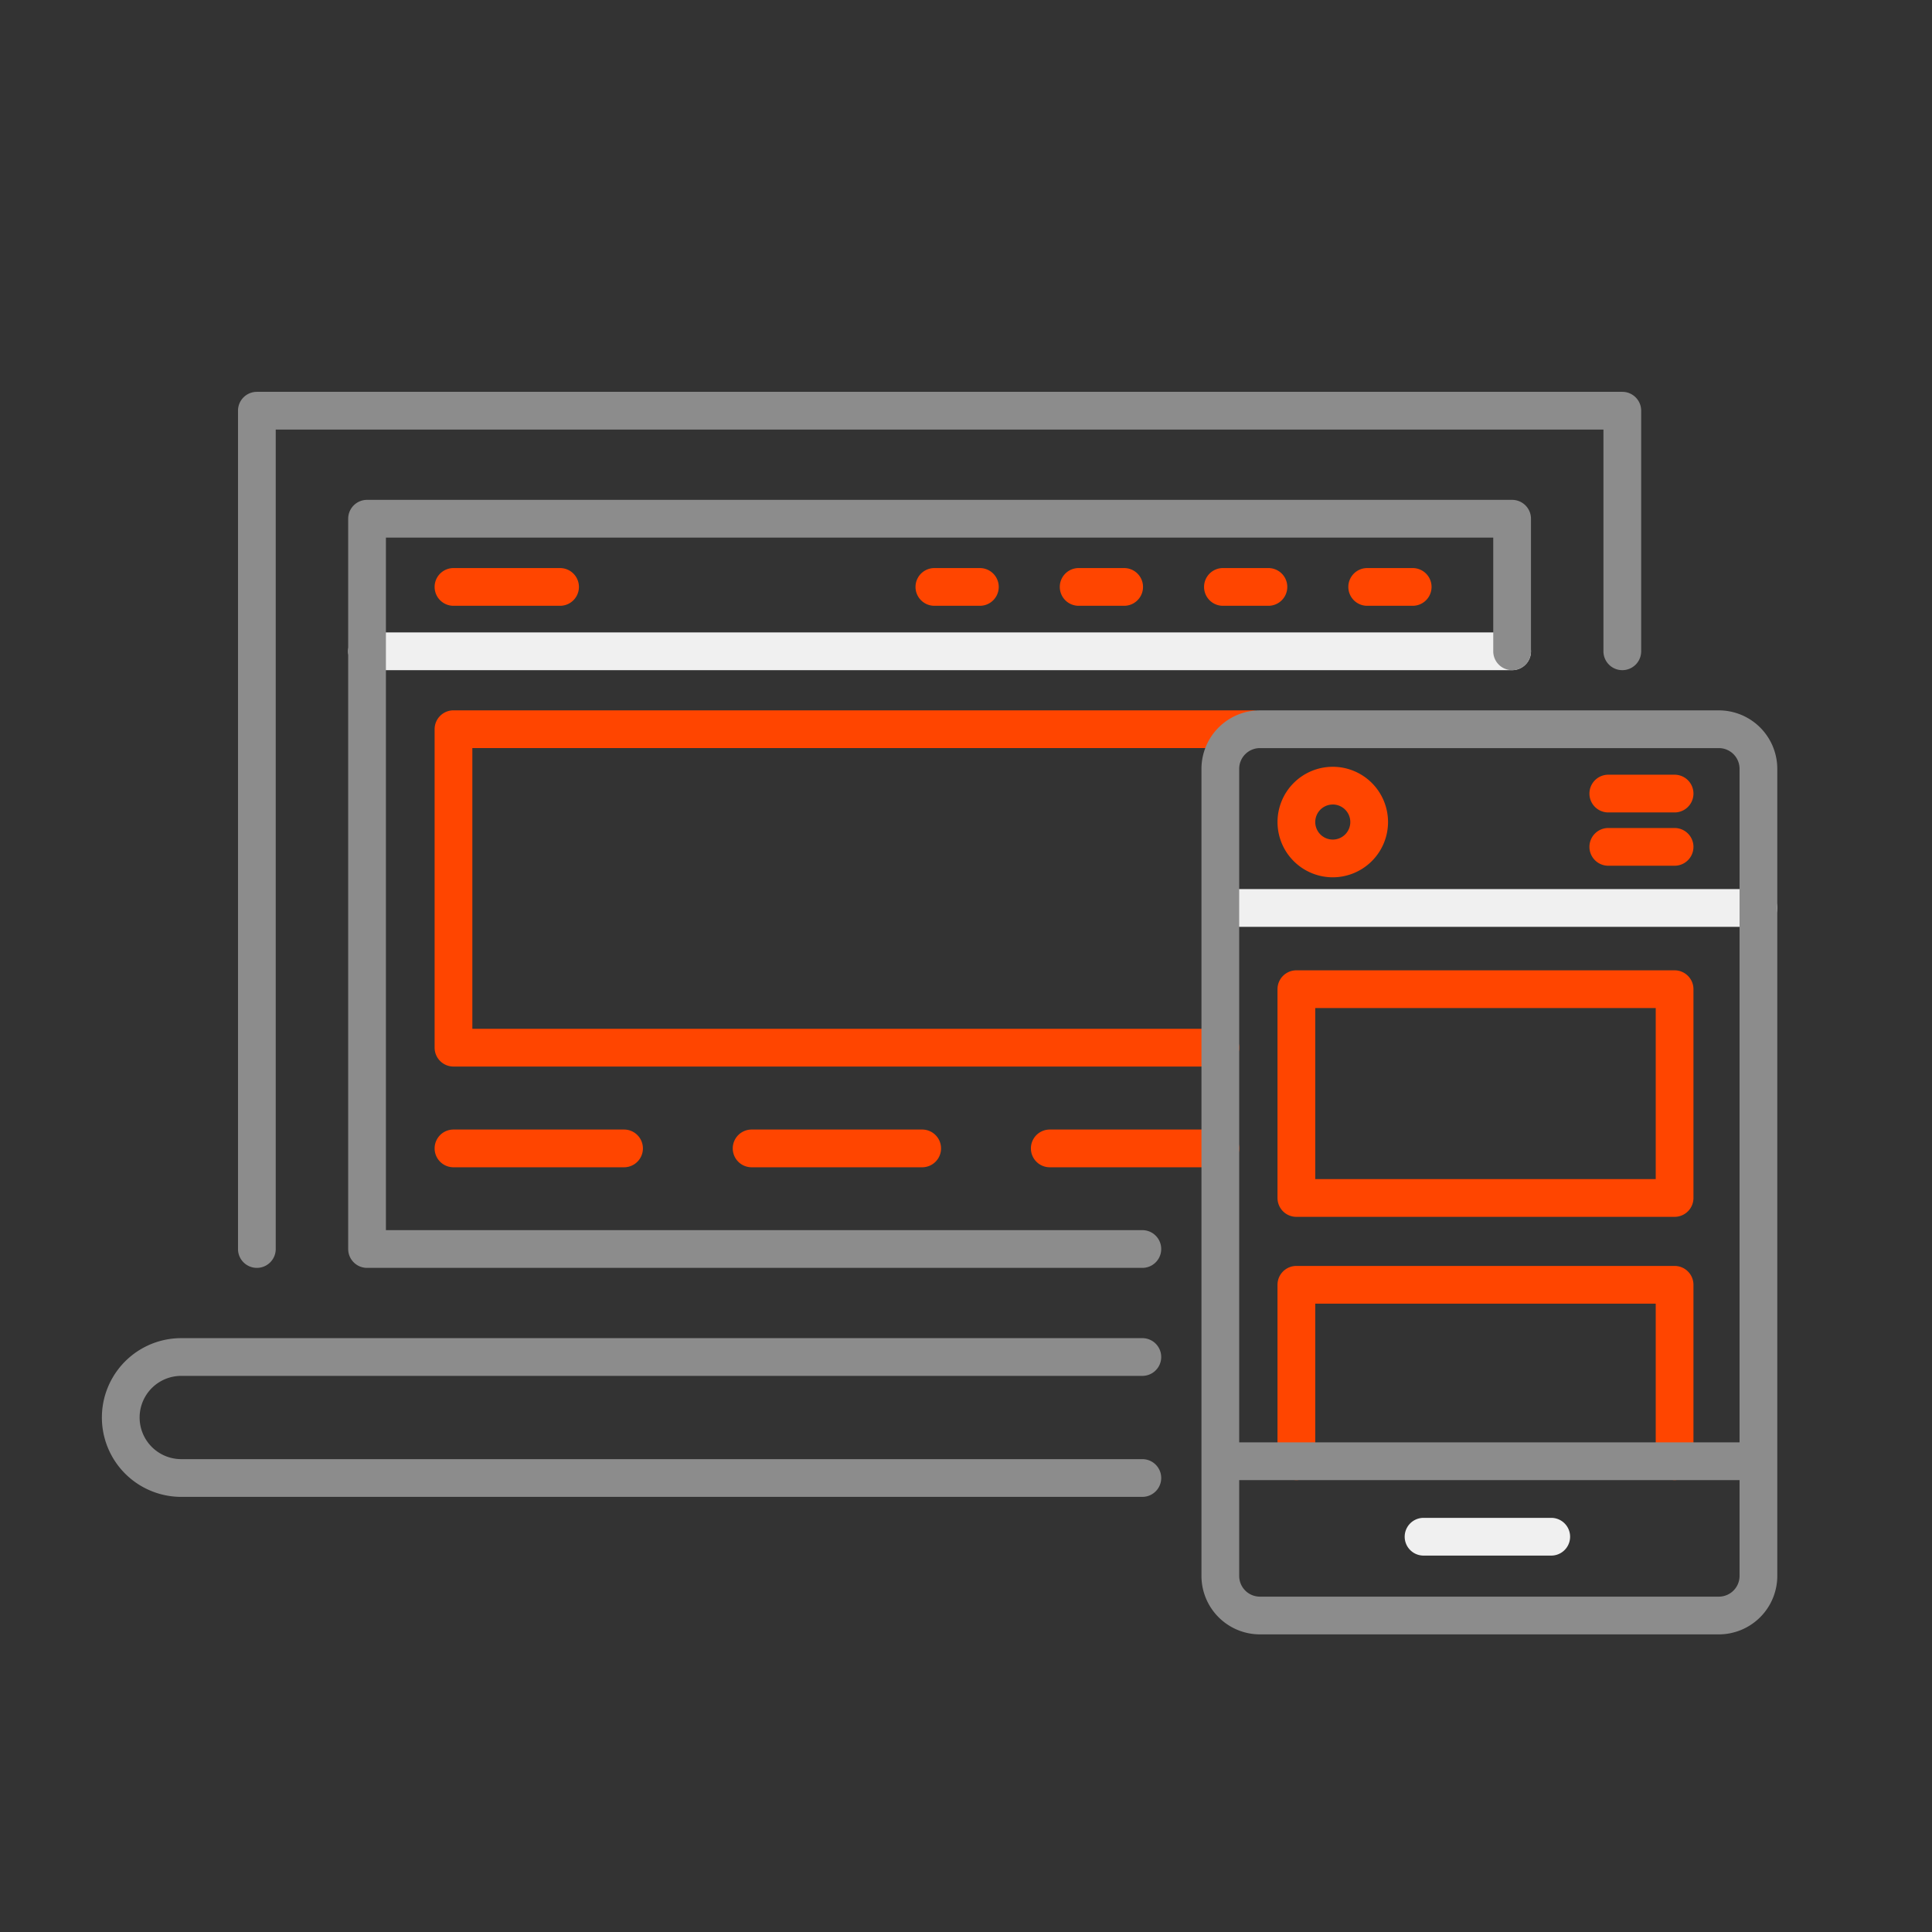
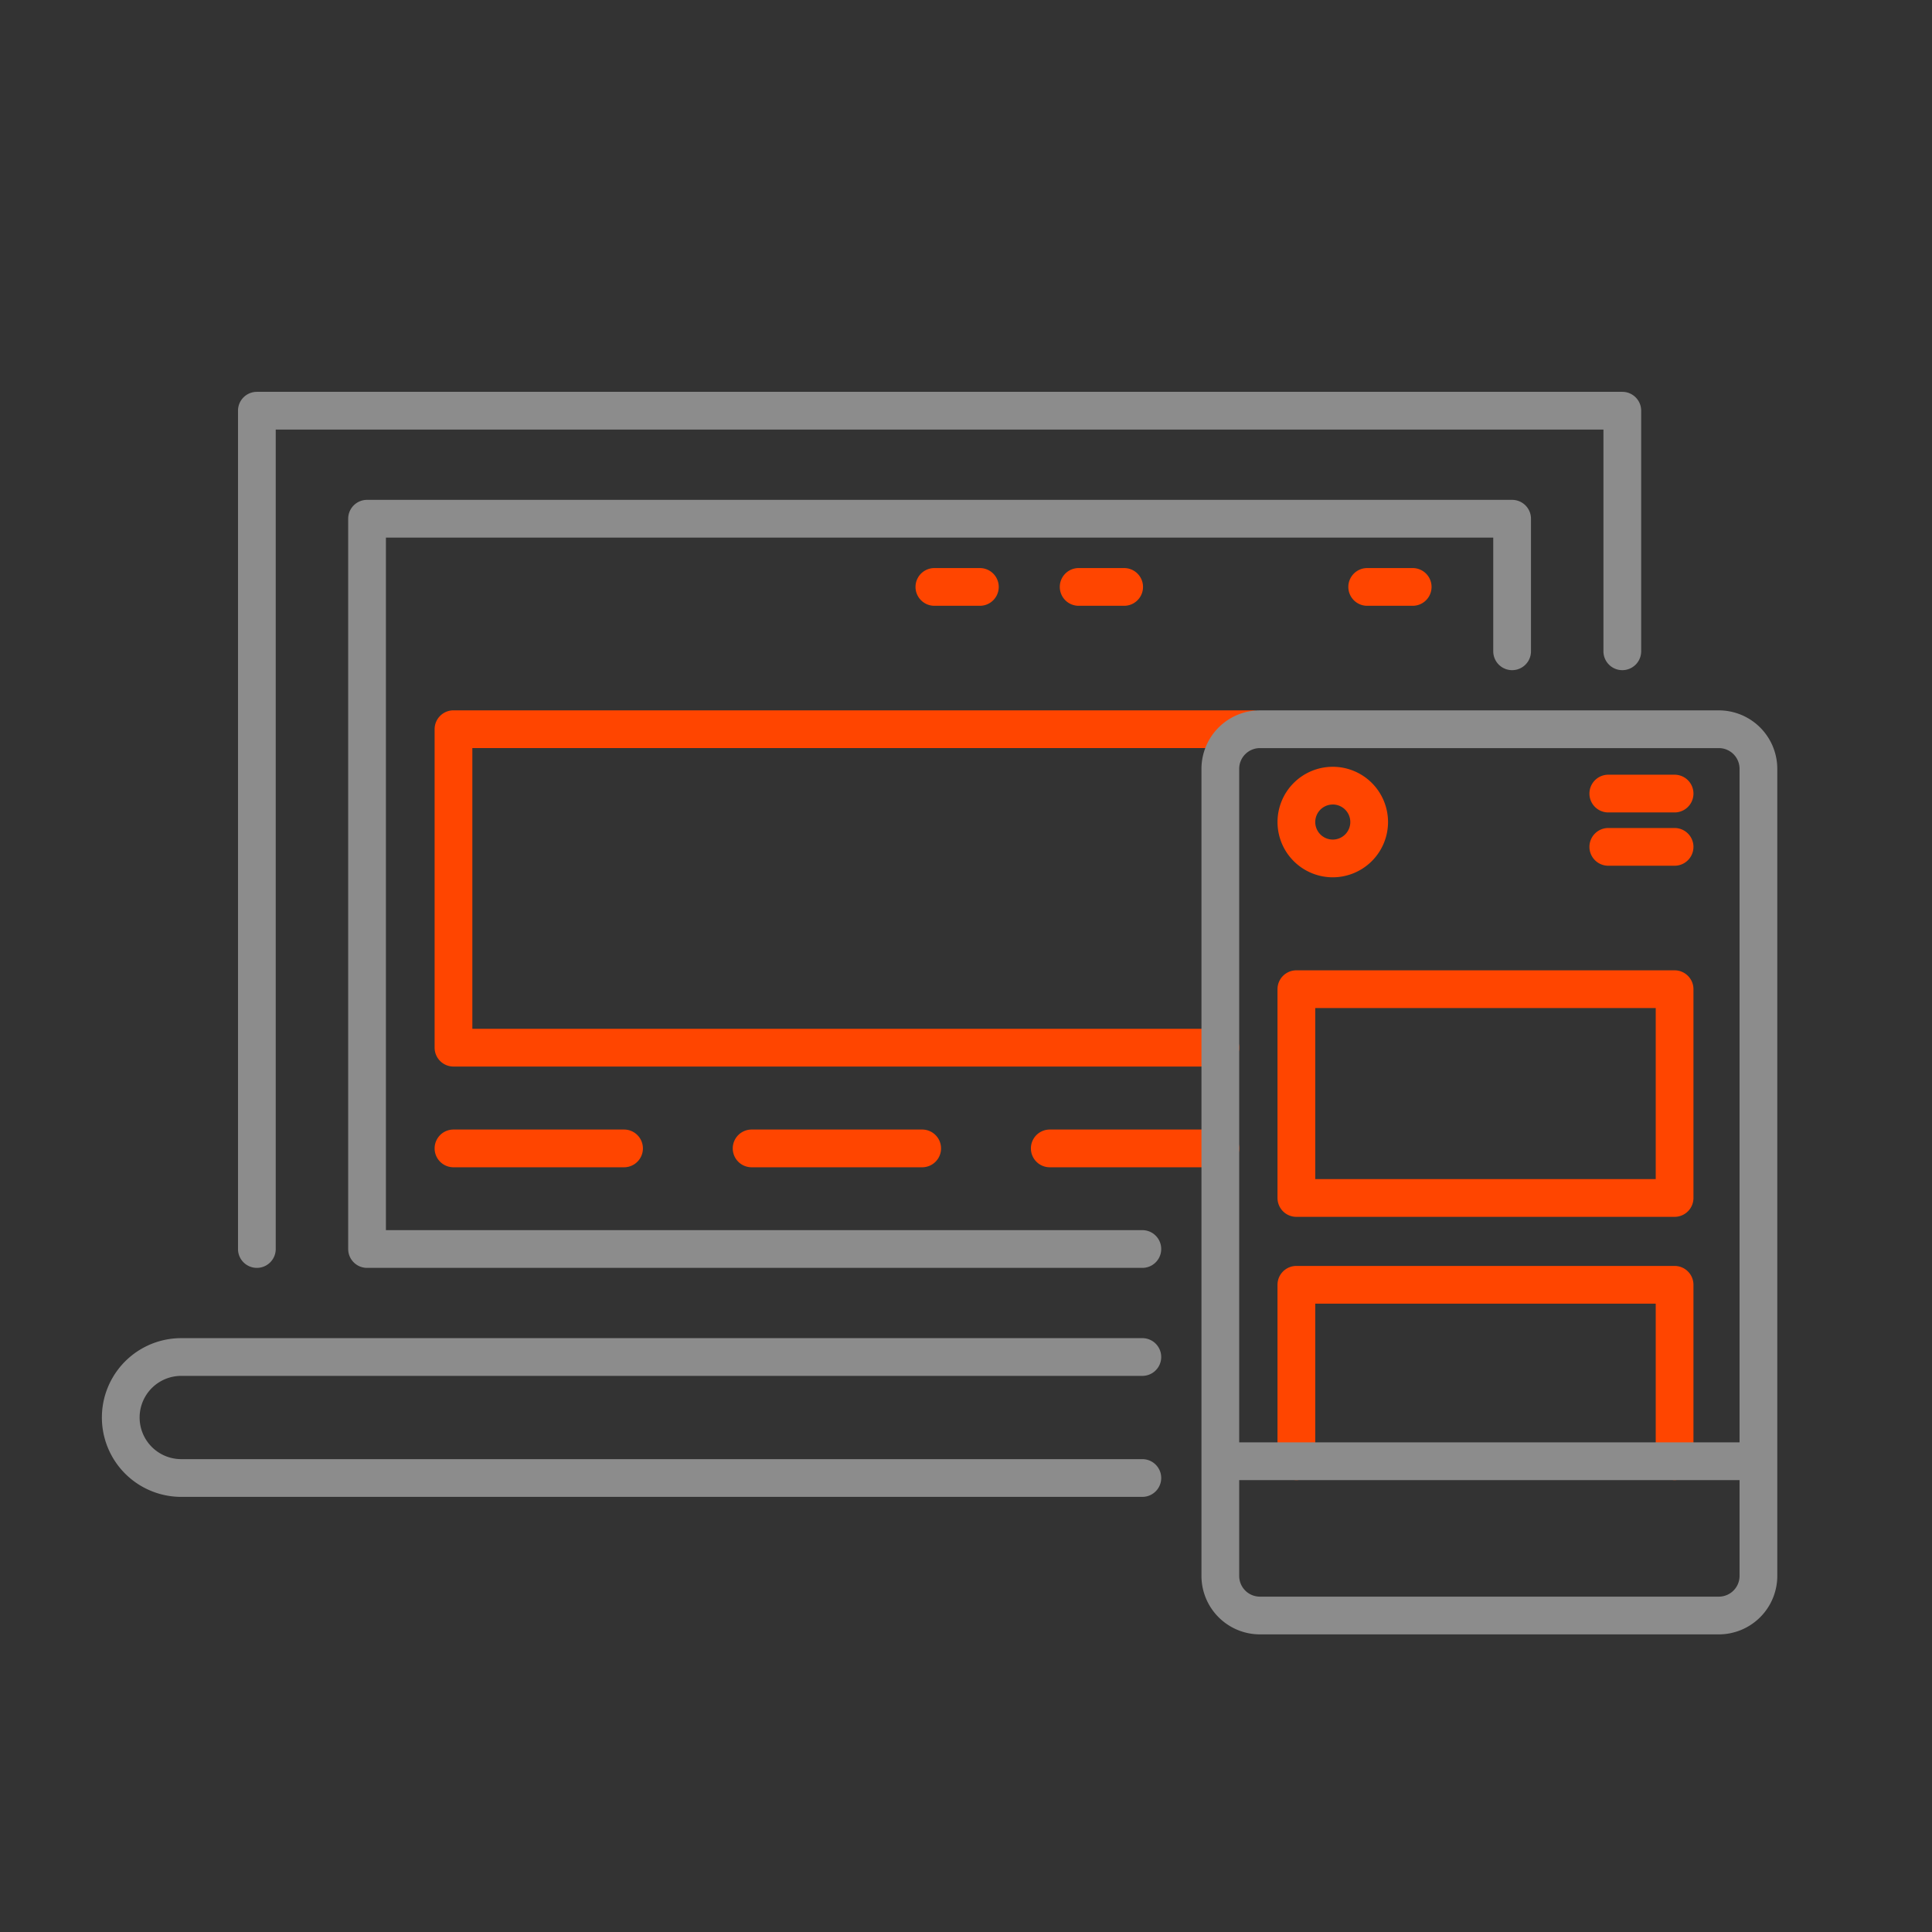
<svg xmlns="http://www.w3.org/2000/svg" height="512px" viewBox="0 0 256 256" width="512px" class="">
  <rect x="0" y="0" width="256" height="256" fill="#333333" stroke="none" />
  <g>
    <path d="m82.689 154.67h-22.6a2.5 2.5 0 0 1 0-5h22.6a2.5 2.5 0 0 1 0 5z" fill="#65c1d6" data-original="#65C1D6" class="" style="fill:#FF4500" data-old_color="#65c1d6" />
    <path d="m122.194 154.67h-22.6a2.5 2.5 0 0 1 0-5h22.6a2.5 2.5 0 0 1 0 5z" fill="#65c1d6" data-original="#65C1D6" class="" style="fill:#FF4500" data-old_color="#65c1d6" />
    <path d="m161.7 154.67h-22.6a2.5 2.5 0 0 1 0-5h22.6a2.5 2.5 0 0 1 0 5z" fill="#65c1d6" data-original="#65C1D6" class="" style="fill:#FF4500" data-old_color="#65c1d6" />
    <path d="m161.7 141.323h-101.611a2.5 2.5 0 0 1 -2.5-2.5v-42.2a2.5 2.5 0 0 1 2.5-2.5h105.744a2.5 2.5 0 0 1 0 5h-103.244v37.2h99.111a2.5 2.5 0 0 1 0 5z" fill="#65c1d6" data-original="#65C1D6" class="" style="fill:#FF4500" data-old_color="#65c1d6" />
    <path d="m221.892 196.117a2.5 2.5 0 0 1 -2.5-2.5v-20.874h-45.117v20.874a2.5 2.5 0 0 1 -5 0v-23.374a2.5 2.5 0 0 1 2.5-2.5h50.117a2.5 2.5 0 0 1 2.5 2.5v23.374a2.5 2.5 0 0 1 -2.5 2.5z" fill="#65c1d6" data-original="#65C1D6" class="" style="fill:#FF4500" data-old_color="#65c1d6" />
-     <path d="m200.364 88.8h-151.728a2.5 2.5 0 0 1 0-5h151.728a2.5 2.5 0 0 1 0 5z" fill="#ebe7f2" data-original="#EBE7F2" class="active-path" style="fill:#F0F0F0" data-old_color="#ebe7f2" />
-     <path d="m233 122.809h-70.776a2.5 2.5 0 0 1 0-5h70.776a2.5 2.5 0 0 1 0 5z" fill="#ebe7f2" data-original="#EBE7F2" class="active-path" style="fill:#F0F0F0" data-old_color="#ebe7f2" />
    <path d="m34.036 168a2.5 2.5 0 0 0 2.5-2.5v-108.58h175.928v29.38a2.5 2.5 0 1 0 5 0v-31.88a2.5 2.5 0 0 0 -2.5-2.5h-180.928a2.5 2.5 0 0 0 -2.5 2.5v111.08a2.5 2.5 0 0 0 2.5 2.5z" fill="#846f75" data-original="#846F75" class="" style="fill:#8C8C8C" data-old_color="#846f75" />
    <path d="m151.367 163h-100.231v-91.766h146.728v15.066a2.5 2.5 0 0 0 5 0v-17.566a2.5 2.5 0 0 0 -2.5-2.5h-151.728a2.5 2.5 0 0 0 -2.5 2.5v96.766a2.5 2.5 0 0 0 2.5 2.5h102.731a2.5 2.5 0 1 0 0-5z" fill="#846f75" data-original="#846F75" class="" style="fill:#8C8C8C" data-old_color="#846f75" />
    <path d="m24.016 182.311h127.351a2.5 2.5 0 0 0 0-5h-127.351a10.516 10.516 0 1 0 0 21.032h127.351a2.5 2.5 0 0 0 0-5h-127.351a5.516 5.516 0 1 1 0-11.032z" fill="#846f75" data-original="#846F75" class="" style="fill:#8C8C8C" data-old_color="#846f75" />
    <path d="m227.757 94.128h-60.814a7.752 7.752 0 0 0 -7.743 7.743v106.949a7.751 7.751 0 0 0 7.743 7.743h60.814a7.751 7.751 0 0 0 7.743-7.743v-106.949a7.752 7.752 0 0 0 -7.743-7.743zm-60.814 5h60.814a2.745 2.745 0 0 1 2.743 2.743v89.246h-66.3v-89.246a2.746 2.746 0 0 1 2.743-2.743zm60.814 112.435h-60.814a2.746 2.746 0 0 1 -2.743-2.743v-12.7h66.3v12.7a2.745 2.745 0 0 1 -2.743 2.743z" fill="#846f75" data-original="#846F75" class="" style="fill:#8C8C8C" data-old_color="#846f75" />
-     <path d="m205.547 206.124h-16.919a2.5 2.5 0 0 1 0-5h16.919a2.5 2.5 0 0 1 0 5z" fill="#ebe7f2" data-original="#EBE7F2" class="active-path" style="fill:#F0F0F0" data-old_color="#ebe7f2" />
    <g fill="#65c1d6">
      <path d="m221.892 161.238h-50.117a2.5 2.5 0 0 1 -2.5-2.5v-27.665a2.5 2.5 0 0 1 2.5-2.5h50.117a2.5 2.5 0 0 1 2.5 2.5v27.665a2.5 2.5 0 0 1 -2.5 2.5zm-47.617-5h45.117v-22.665h-45.117z" data-original="#65C1D6" class="" style="fill:#FF4500" data-old_color="#65C1D6" />
      <path d="m221.892 107.653h-8.784a2.5 2.5 0 0 1 0-5h8.784a2.5 2.5 0 0 1 0 5z" data-original="#65C1D6" class="" style="fill:#FF4500" data-old_color="#65C1D6" />
      <path d="m221.892 114.715h-8.784a2.5 2.5 0 0 1 0-5h8.784a2.5 2.5 0 0 1 0 5z" data-original="#65C1D6" class="" style="fill:#FF4500" data-old_color="#65C1D6" />
      <path d="m176.6 116.247a7.322 7.322 0 1 1 7.322-7.322 7.331 7.331 0 0 1 -7.322 7.322zm0-9.644a2.322 2.322 0 1 0 2.322 2.322 2.325 2.325 0 0 0 -2.322-2.325z" data-original="#65C1D6" class="" style="fill:#FF4500" data-old_color="#65C1D6" />
-       <path d="m74.211 80.271h-14.122a2.5 2.5 0 0 1 0-5h14.122a2.5 2.5 0 0 1 0 5z" data-original="#65C1D6" class="" style="fill:#FF4500" data-old_color="#65C1D6" />
      <path d="m129.839 80.271h-6.028a2.5 2.5 0 0 1 0-5h6.028a2.5 2.5 0 0 1 0 5z" data-original="#65C1D6" class="" style="fill:#FF4500" data-old_color="#65C1D6" />
      <path d="m148.956 80.271h-6.028a2.5 2.5 0 0 1 0-5h6.028a2.5 2.5 0 0 1 0 5z" data-original="#65C1D6" class="" style="fill:#FF4500" data-old_color="#65C1D6" />
-       <path d="m168.072 80.271h-6.028a2.5 2.5 0 0 1 0-5h6.028a2.5 2.5 0 0 1 0 5z" data-original="#65C1D6" class="" style="fill:#FF4500" data-old_color="#65C1D6" />
      <path d="m187.189 80.271h-6.028a2.5 2.5 0 0 1 0-5h6.028a2.5 2.5 0 0 1 0 5z" data-original="#65C1D6" class="" style="fill:#FF4500" data-old_color="#65C1D6" />
    </g>
  </g>
</svg>